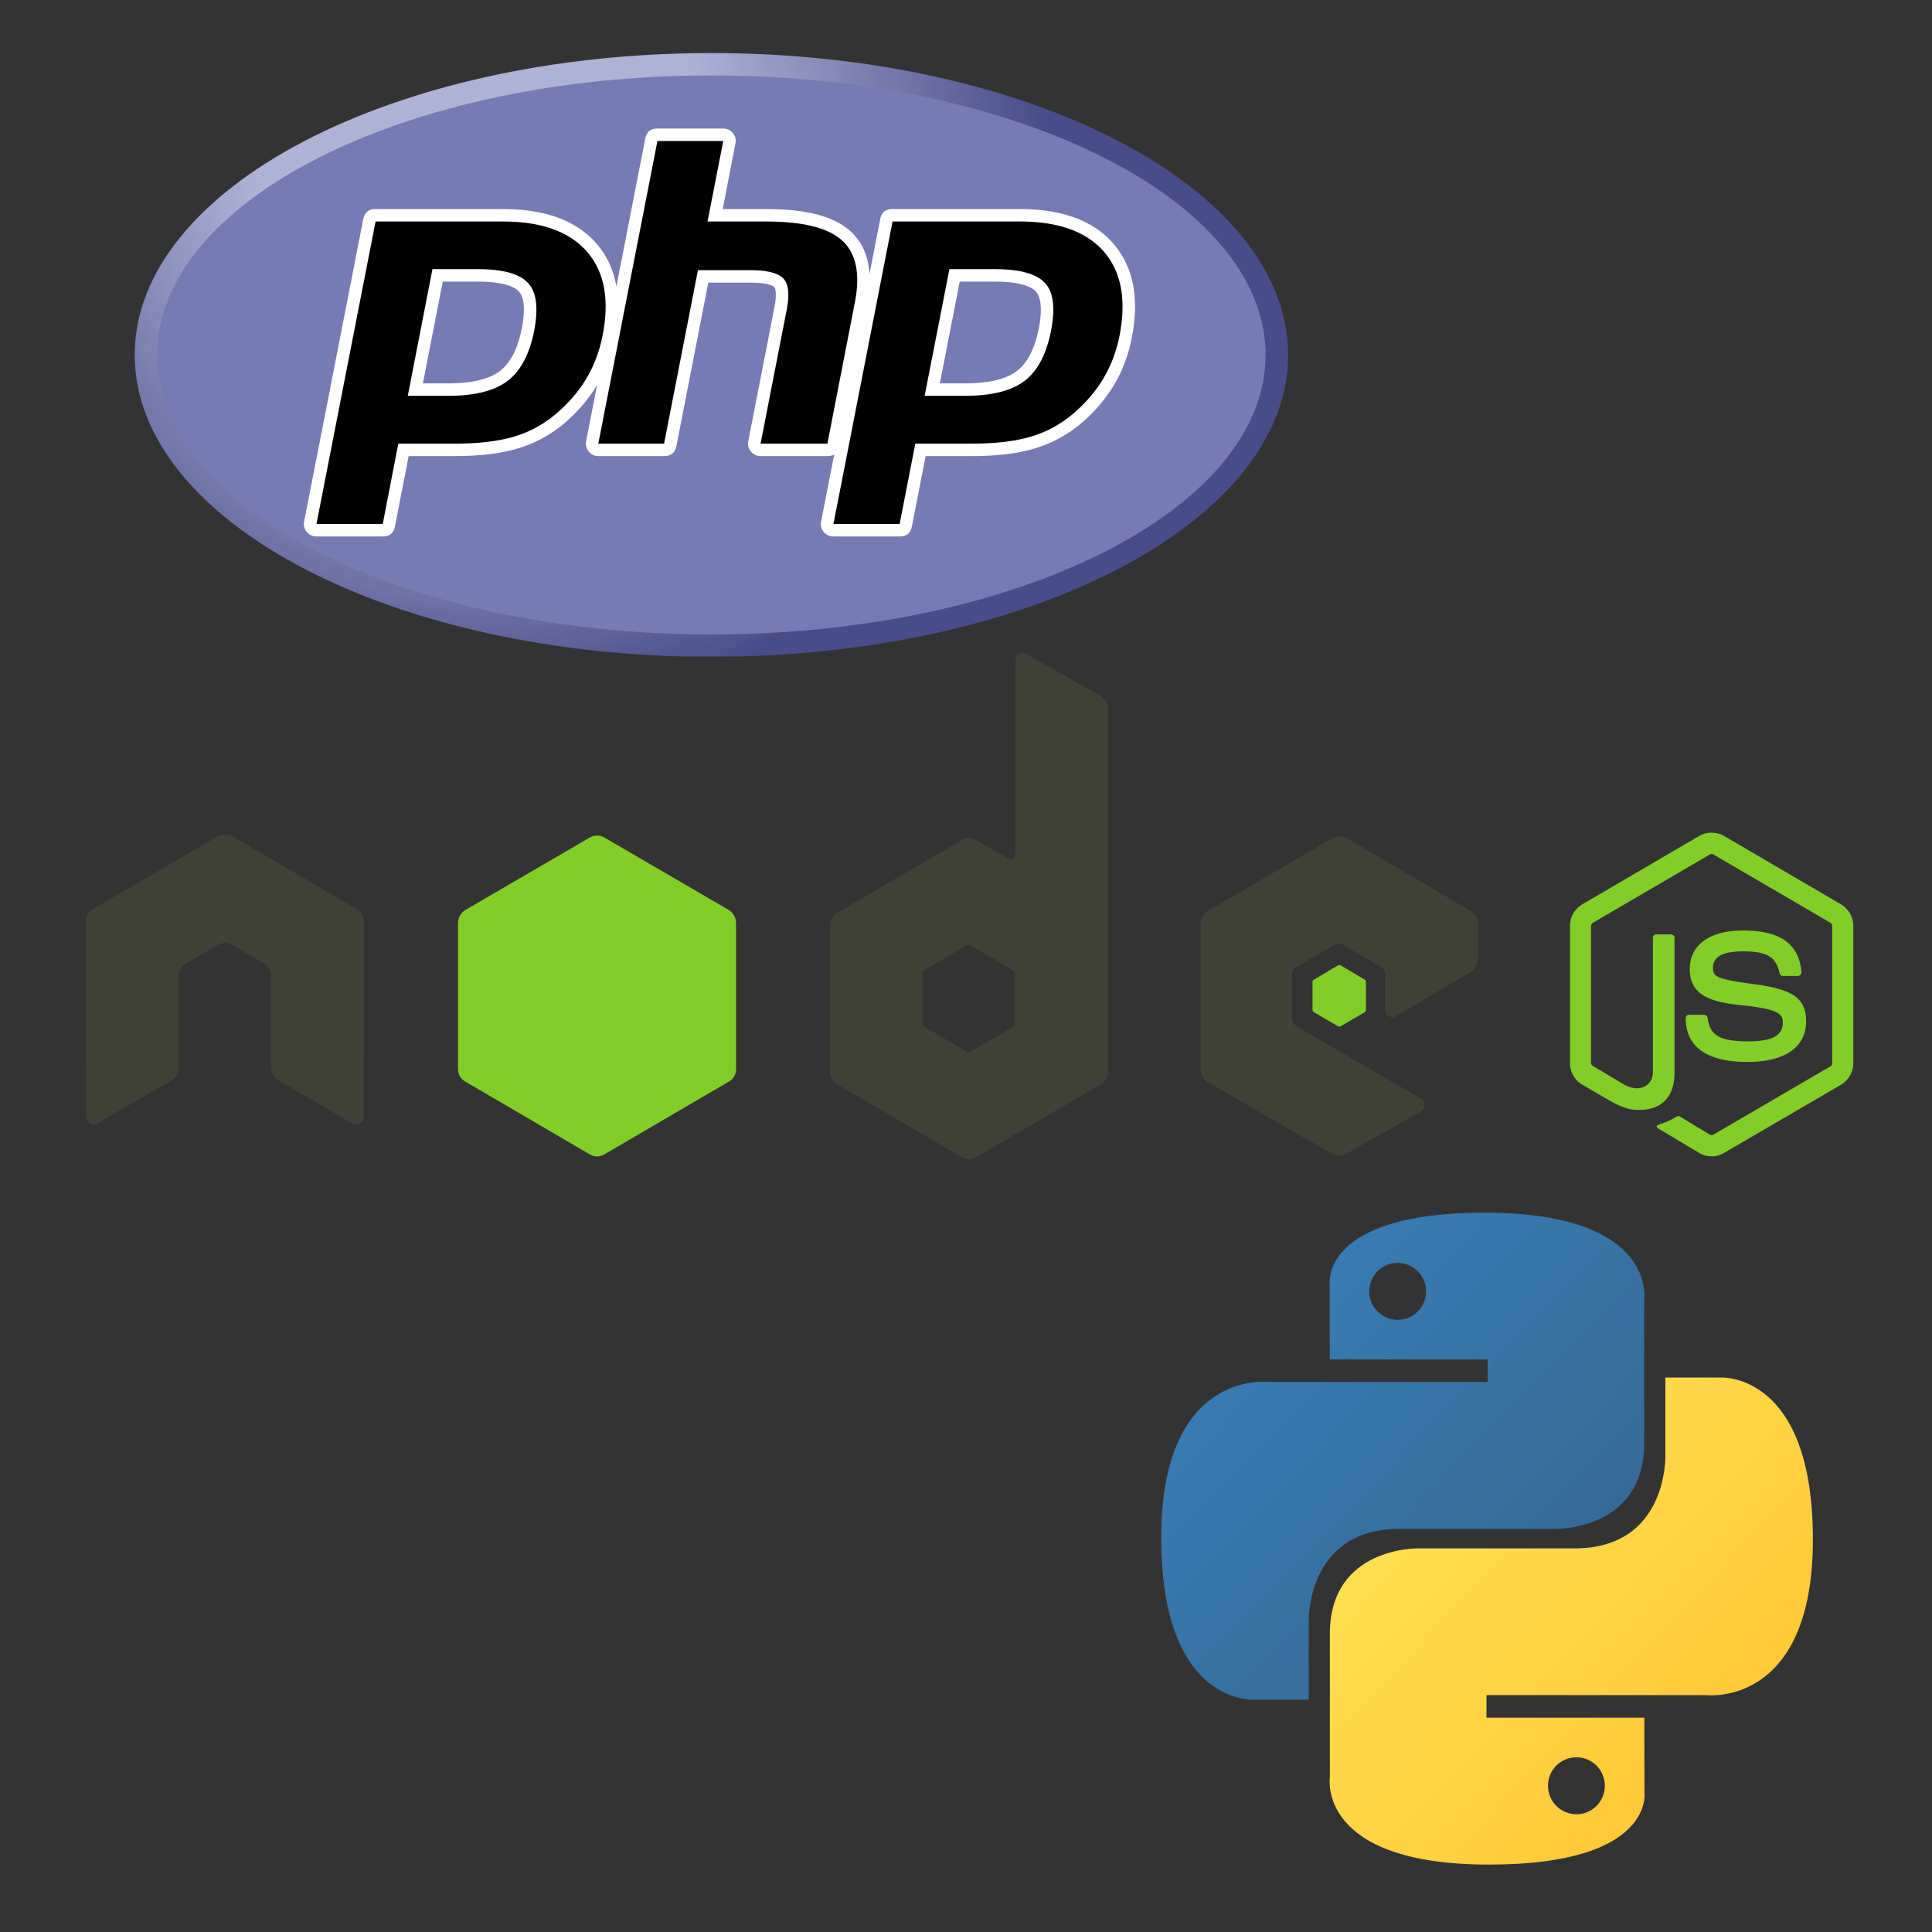
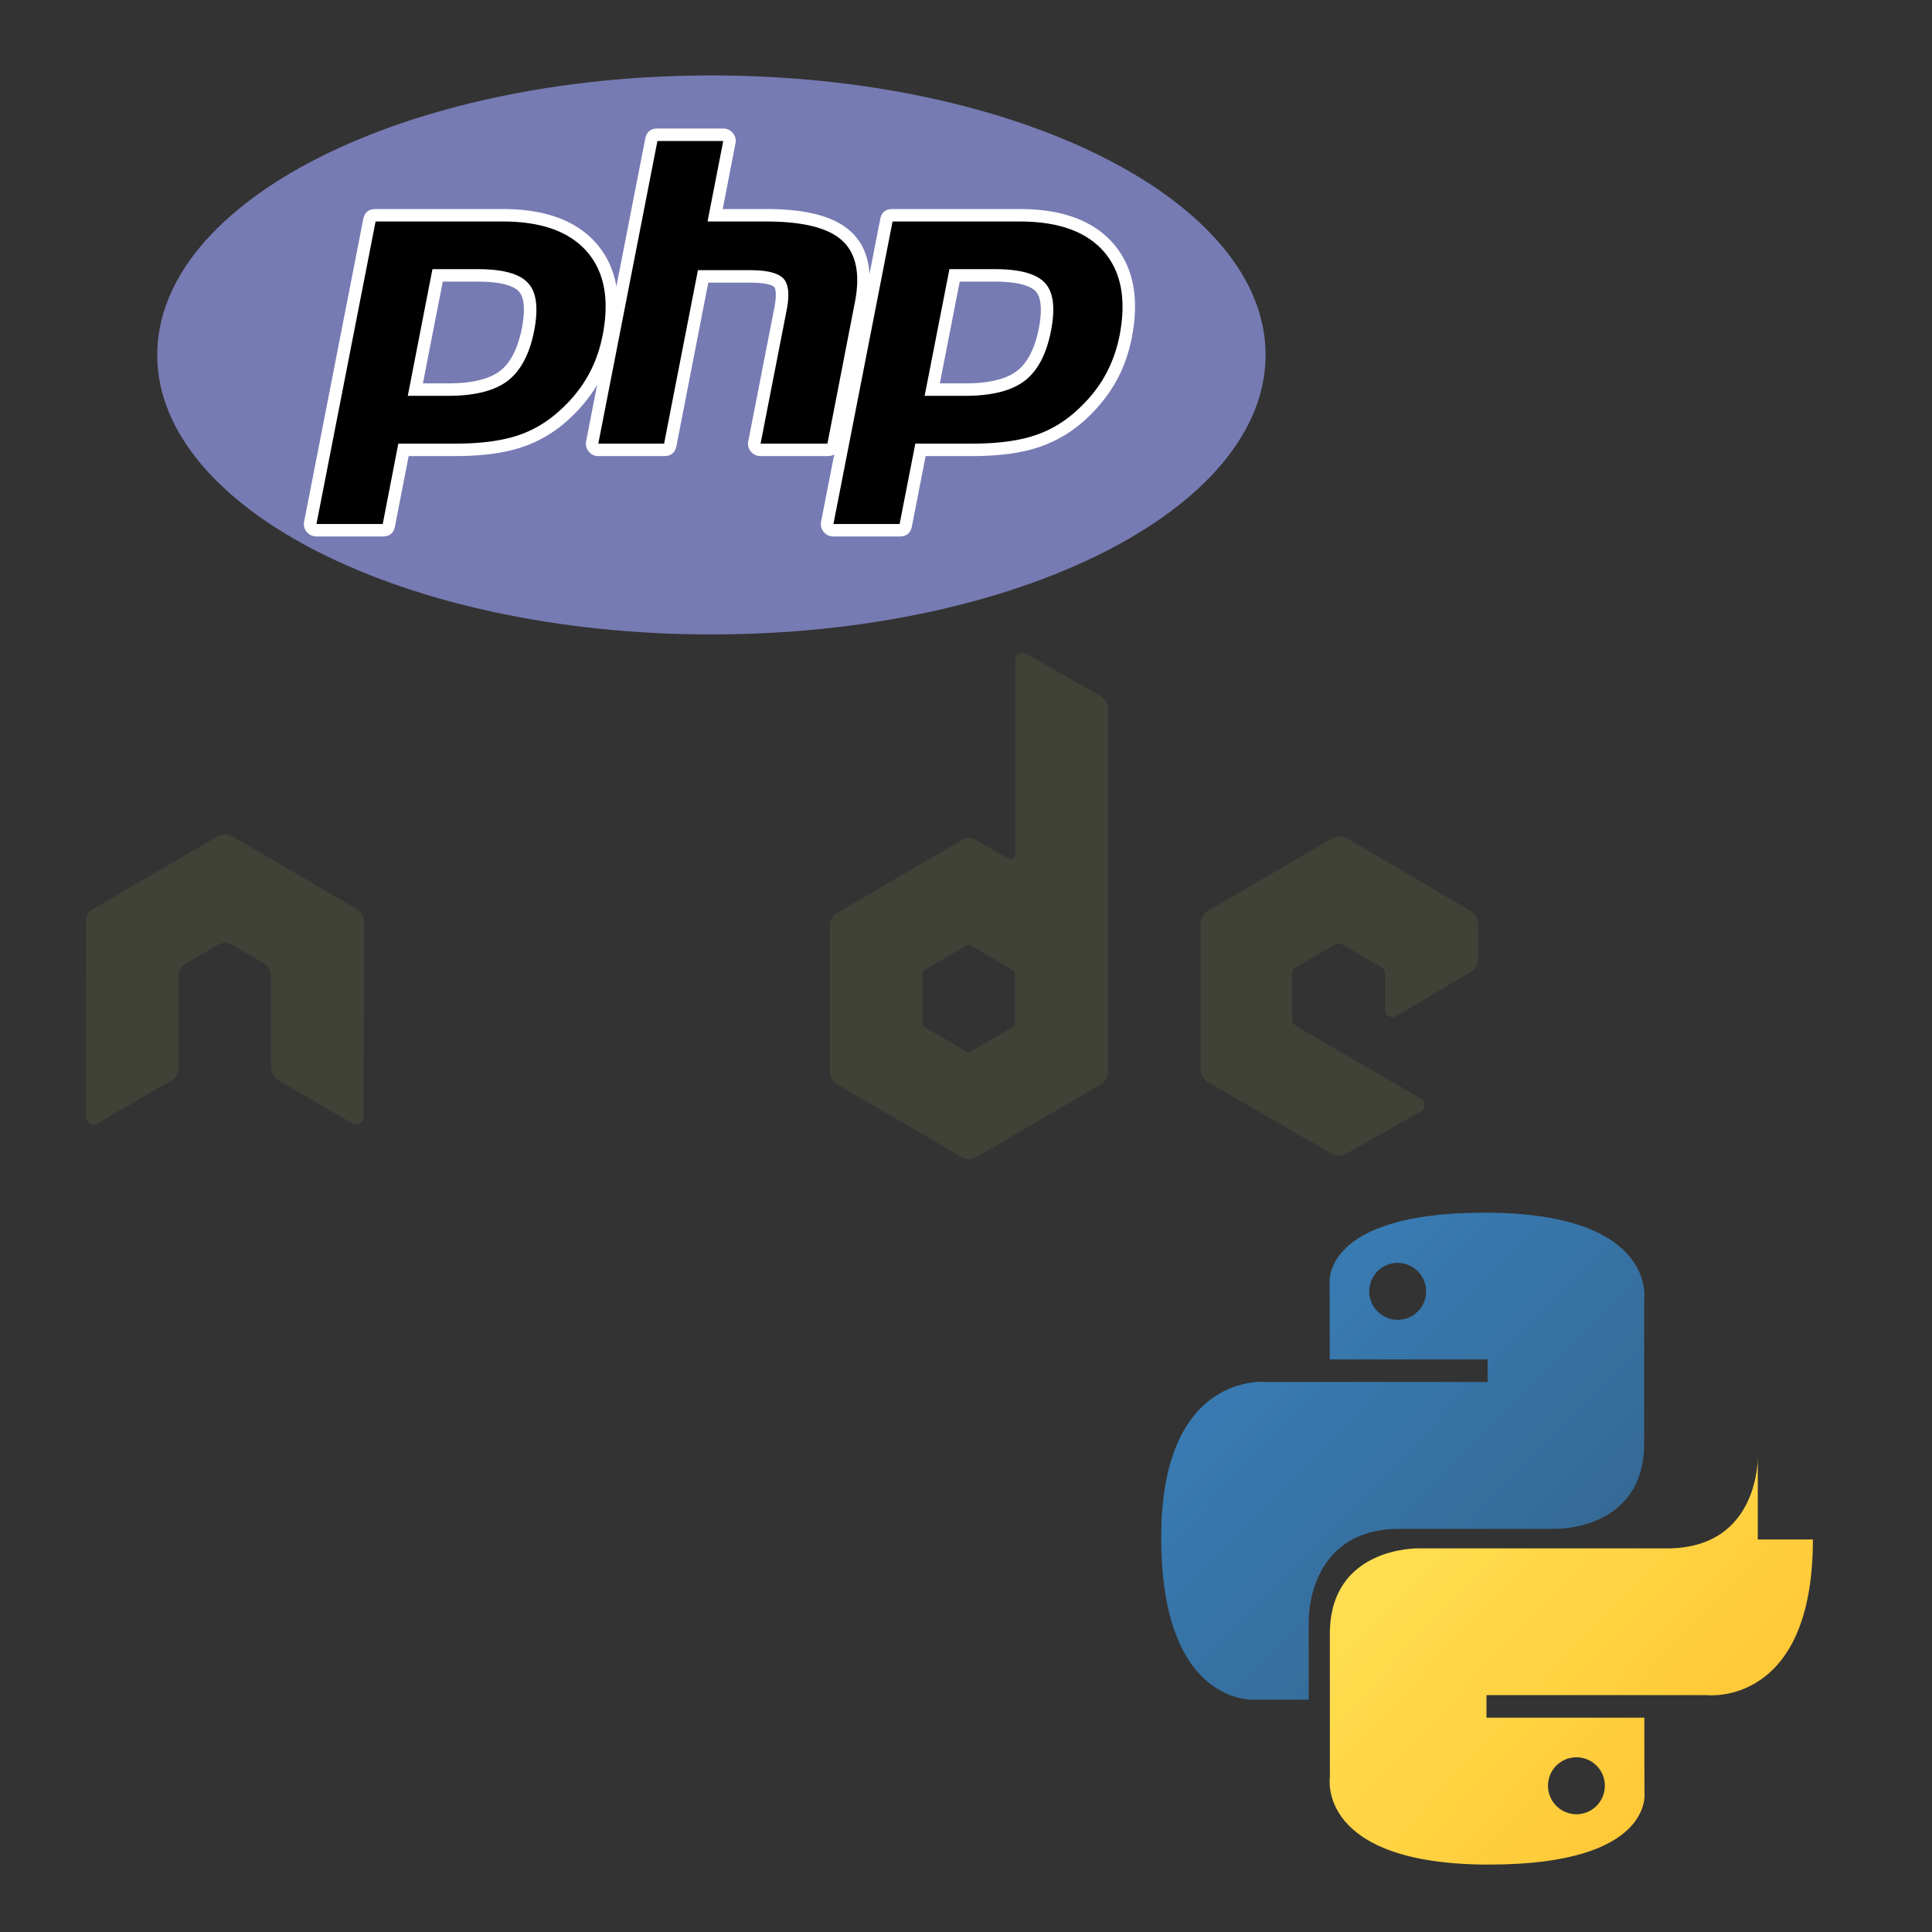
<svg xmlns="http://www.w3.org/2000/svg" width="80" height="80" preserveAspectRatio="xMidYMid meet" version="1.2" viewBox="0 0 60 60" zoomAndPan="magnify">
  <rect x="0" y="0" width="60" height="60" fill="#333333" stroke="none" />
  <defs>
    <clipPath id="d795431d65">
-       <path d="M48 25h9.867v11H48Zm0 0" />
-     </clipPath>
+       </clipPath>
    <clipPath id="97710a9441">
      <path d="M2.367 20.285H46V36H2.367Zm0 0" />
    </clipPath>
    <clipPath id="1d3ba9e811">
      <path d="M4.148 1.637H40.04v18.75H4.15Zm0 0" />
    </clipPath>
    <clipPath id="c9a066af1f">
-       <path d="M4.184 11.023c0 5.18 8.02 9.375 17.91 9.375s17.91-4.195 17.91-9.375-8.02-9.375-17.91-9.375-17.91 4.196-17.91 9.375" />
-     </clipPath>
+       </clipPath>
    <clipPath id="b27dcd8871">
      <path d="M4.184 11.023c0 5.18 8.02 9.375 17.91 9.375s17.91-4.195 17.91-9.375-8.02-9.375-17.91-9.375-17.91 4.196-17.91 9.375" />
    </clipPath>
    <clipPath id="883419621a">
      <path d="M4.086 2H40v18H4.086Zm0 0" />
    </clipPath>
    <clipPath id="a7d075f214">
      <path d="M36.055 37.66H52V53H36.055Zm0 0" />
    </clipPath>
    <clipPath id="f52e21555d">
      <path d="M46.11 37.66c-5.137 0-4.817 2.238-4.817 2.238l.004 2.32h4.902v.7h-6.847s-3.29-.375-3.29 4.836c0 5.215 2.872 5.031 2.872 5.031h1.71v-2.422s-.09-2.883 2.825-2.883h4.863s2.73.043 2.73-2.656V40.36s.415-2.699-4.953-2.699Zm-2.704 1.559c.489 0 .883.398.883.886a.883.883 0 1 1-1.766 0c0-.488.395-.886.883-.886Zm0 0" />
    </clipPath>
    <clipPath id="00dde6c1d4">
      <path d="M41 42h15.305v15.91H41Zm0 0" />
    </clipPath>
    <clipPath id="588e772a9b">
-       <path d="M46.254 57.906c5.137 0 4.816-2.242 4.816-2.242l-.004-2.32h-4.902v-.7h6.848s3.289.376 3.289-4.835c0-5.215-2.871-5.028-2.871-5.028h-1.711V45.2s.09 2.887-2.824 2.887H44.03s-2.73-.047-2.73 2.652v4.465s-.414 2.703 4.953 2.703Zm2.703-1.562a.885.885 0 0 1-.883-.887.883.883 0 1 1 1.766 0 .885.885 0 0 1-.883.887Zm0 0" />
+       <path d="M46.254 57.906c5.137 0 4.816-2.242 4.816-2.242l-.004-2.32h-4.902v-.7h6.848s3.289.376 3.289-4.835h-1.711V45.2s.09 2.887-2.824 2.887H44.03s-2.73-.047-2.73 2.652v4.465s-.414 2.703 4.953 2.703Zm2.703-1.562a.885.885 0 0 1-.883-.887.883.883 0 1 1 1.766 0 .885.885 0 0 1-.883.887Zm0 0" />
    </clipPath>
    <linearGradient id="a65f855a4d" x1=".004" x2="1.028" y1="-.004" y2="1.012" gradientTransform="matrix(15.006 0 0 15.126 36.064 37.658)" gradientUnits="userSpaceOnUse">
      <stop offset="0" style="stop-color:#387eb8;stop-opacity:1" />
      <stop offset=".125" style="stop-color:#387eb8;stop-opacity:1" />
      <stop offset=".141" style="stop-color:#387eb8;stop-opacity:1" />
      <stop offset=".156" style="stop-color:#387db7;stop-opacity:1" />
      <stop offset=".172" style="stop-color:#387db6;stop-opacity:1" />
      <stop offset=".188" style="stop-color:#387cb5;stop-opacity:1" />
      <stop offset=".203" style="stop-color:#387cb4;stop-opacity:1" />
      <stop offset=".219" style="stop-color:#387bb3;stop-opacity:1" />
      <stop offset=".234" style="stop-color:#387bb2;stop-opacity:1" />
      <stop offset=".25" style="stop-color:#387ab1;stop-opacity:1" />
      <stop offset=".266" style="stop-color:#387ab1;stop-opacity:1" />
      <stop offset=".281" style="stop-color:#3879b0;stop-opacity:1" />
      <stop offset=".297" style="stop-color:#3879af;stop-opacity:1" />
      <stop offset=".313" style="stop-color:#3878ae;stop-opacity:1" />
      <stop offset=".328" style="stop-color:#3778ad;stop-opacity:1" />
      <stop offset=".344" style="stop-color:#3777ac;stop-opacity:1" />
      <stop offset=".359" style="stop-color:#3777ab;stop-opacity:1" />
      <stop offset=".375" style="stop-color:#3776ab;stop-opacity:1" />
      <stop offset=".391" style="stop-color:#3776aa;stop-opacity:1" />
      <stop offset=".406" style="stop-color:#3775a9;stop-opacity:1" />
      <stop offset=".422" style="stop-color:#3775a8;stop-opacity:1" />
      <stop offset=".438" style="stop-color:#3774a7;stop-opacity:1" />
      <stop offset=".453" style="stop-color:#3774a6;stop-opacity:1" />
      <stop offset=".469" style="stop-color:#3773a5;stop-opacity:1" />
      <stop offset=".484" style="stop-color:#3773a4;stop-opacity:1" />
      <stop offset=".494" style="stop-color:#3772a4;stop-opacity:1" />
      <stop offset=".5" style="stop-color:#3772a3;stop-opacity:1" />
      <stop offset=".506" style="stop-color:#3772a3;stop-opacity:1" />
      <stop offset=".516" style="stop-color:#3771a2;stop-opacity:1" />
      <stop offset=".531" style="stop-color:#3771a2;stop-opacity:1" />
      <stop offset=".547" style="stop-color:#3771a1;stop-opacity:1" />
      <stop offset=".563" style="stop-color:#3770a0;stop-opacity:1" />
      <stop offset=".578" style="stop-color:#37709f;stop-opacity:1" />
      <stop offset=".594" style="stop-color:#376f9e;stop-opacity:1" />
      <stop offset=".609" style="stop-color:#376f9d;stop-opacity:1" />
      <stop offset=".625" style="stop-color:#376e9d;stop-opacity:1" />
      <stop offset=".641" style="stop-color:#366e9c;stop-opacity:1" />
      <stop offset=".656" style="stop-color:#366d9b;stop-opacity:1" />
      <stop offset=".672" style="stop-color:#366d9a;stop-opacity:1" />
      <stop offset=".688" style="stop-color:#366c99;stop-opacity:1" />
      <stop offset=".703" style="stop-color:#366c98;stop-opacity:1" />
      <stop offset=".719" style="stop-color:#366b97;stop-opacity:1" />
      <stop offset=".734" style="stop-color:#366b97;stop-opacity:1" />
      <stop offset=".75" style="stop-color:#366a96;stop-opacity:1" />
      <stop offset=".766" style="stop-color:#366a95;stop-opacity:1" />
      <stop offset=".781" style="stop-color:#366994;stop-opacity:1" />
      <stop offset=".813" style="stop-color:#366994;stop-opacity:1" />
      <stop offset=".875" style="stop-color:#366994;stop-opacity:1" />
      <stop offset="1" style="stop-color:#366994;stop-opacity:1" />
    </linearGradient>
    <linearGradient id="69f28ed4dd" x1="-.033" x2="1.014" y1="-.006" y2=".985" gradientTransform="matrix(15.006 0 0 15.126 41.293 42.779)" gradientUnits="userSpaceOnUse">
      <stop offset="0" style="stop-color:#ffe052;stop-opacity:1" />
      <stop offset=".125" style="stop-color:#ffe052;stop-opacity:1" />
      <stop offset=".188" style="stop-color:#ffe052;stop-opacity:1" />
      <stop offset=".219" style="stop-color:#ffe052;stop-opacity:1" />
      <stop offset=".234" style="stop-color:#ffdf51;stop-opacity:1" />
      <stop offset=".25" style="stop-color:#ffdf51;stop-opacity:1" />
      <stop offset=".266" style="stop-color:#ffde50;stop-opacity:1" />
      <stop offset=".281" style="stop-color:#ffdd4f;stop-opacity:1" />
      <stop offset=".297" style="stop-color:#ffdd4e;stop-opacity:1" />
      <stop offset=".313" style="stop-color:#ffdc4e;stop-opacity:1" />
      <stop offset=".328" style="stop-color:#ffdb4d;stop-opacity:1" />
      <stop offset=".344" style="stop-color:#ffdb4c;stop-opacity:1" />
      <stop offset=".359" style="stop-color:#ffda4b;stop-opacity:1" />
      <stop offset=".375" style="stop-color:#ffd94b;stop-opacity:1" />
      <stop offset=".391" style="stop-color:#ffd94a;stop-opacity:1" />
      <stop offset=".406" style="stop-color:#ffd849;stop-opacity:1" />
      <stop offset=".422" style="stop-color:#ffd748;stop-opacity:1" />
      <stop offset=".438" style="stop-color:#ffd748;stop-opacity:1" />
      <stop offset=".453" style="stop-color:#ffd647;stop-opacity:1" />
      <stop offset=".469" style="stop-color:#ffd546;stop-opacity:1" />
      <stop offset=".483" style="stop-color:#ffd545;stop-opacity:1" />
      <stop offset=".484" style="stop-color:#ffd445;stop-opacity:1" />
      <stop offset=".5" style="stop-color:#ffd445;stop-opacity:1" />
      <stop offset=".516" style="stop-color:#ffd444;stop-opacity:1" />
      <stop offset=".517" style="stop-color:#ffd343;stop-opacity:1" />
      <stop offset=".531" style="stop-color:#ffd343;stop-opacity:1" />
      <stop offset=".547" style="stop-color:#ffd242;stop-opacity:1" />
      <stop offset=".563" style="stop-color:#ffd242;stop-opacity:1" />
      <stop offset=".578" style="stop-color:#ffd141;stop-opacity:1" />
      <stop offset=".594" style="stop-color:#ffd040;stop-opacity:1" />
      <stop offset=".609" style="stop-color:#ffd03f;stop-opacity:1" />
      <stop offset=".625" style="stop-color:#ffcf3f;stop-opacity:1" />
      <stop offset=".641" style="stop-color:#ffce3e;stop-opacity:1" />
      <stop offset=".656" style="stop-color:#ffce3d;stop-opacity:1" />
      <stop offset=".672" style="stop-color:#ffcd3c;stop-opacity:1" />
      <stop offset=".688" style="stop-color:#ffcc3c;stop-opacity:1" />
      <stop offset=".703" style="stop-color:#ffcc3b;stop-opacity:1" />
      <stop offset=".719" style="stop-color:#ffcb3a;stop-opacity:1" />
      <stop offset=".734" style="stop-color:#ffca39;stop-opacity:1" />
      <stop offset=".75" style="stop-color:#ffca39;stop-opacity:1" />
      <stop offset=".766" style="stop-color:#ffc938;stop-opacity:1" />
      <stop offset=".781" style="stop-color:#ffc837;stop-opacity:1" />
      <stop offset=".797" style="stop-color:#ffc836;stop-opacity:1" />
      <stop offset=".813" style="stop-color:#ffc735;stop-opacity:1" />
      <stop offset=".828" style="stop-color:#ffc635;stop-opacity:1" />
      <stop offset=".844" style="stop-color:#ffc634;stop-opacity:1" />
      <stop offset=".859" style="stop-color:#ffc533;stop-opacity:1" />
      <stop offset=".875" style="stop-color:#ffc432;stop-opacity:1" />
      <stop offset=".891" style="stop-color:#ffc432;stop-opacity:1" />
      <stop offset=".906" style="stop-color:#ffc331;stop-opacity:1" />
      <stop offset=".938" style="stop-color:#ffc331;stop-opacity:1" />
      <stop offset="1" style="stop-color:#ffc331;stop-opacity:1" />
    </linearGradient>
    <radialGradient id="626a0d361c" cx="0" cy="0" r="23.462" fx="0" fy="0" gradientTransform="matrix(1.002 0 0 .998 14.936 4.943)" gradientUnits="userSpaceOnUse">
      <stop offset="0" style="stop-color:#aeb2d5;stop-opacity:1" />
      <stop offset=".25" style="stop-color:#aeb2d5;stop-opacity:1" />
      <stop offset=".297" style="stop-color:#aeb2d5;stop-opacity:1" />
      <stop offset=".301" style="stop-color:#adb1d4;stop-opacity:1" />
      <stop offset=".305" style="stop-color:#acb0d4;stop-opacity:1" />
      <stop offset=".309" style="stop-color:#acb0d3;stop-opacity:1" />
      <stop offset=".313" style="stop-color:#abafd2;stop-opacity:1" />
      <stop offset=".316" style="stop-color:#aaaed2;stop-opacity:1" />
      <stop offset=".32" style="stop-color:#a9add1;stop-opacity:1" />
      <stop offset=".324" style="stop-color:#a8acd1;stop-opacity:1" />
      <stop offset=".328" style="stop-color:#a7abd0;stop-opacity:1" />
      <stop offset=".332" style="stop-color:#a6aacf;stop-opacity:1" />
      <stop offset=".336" style="stop-color:#a5a9cf;stop-opacity:1" />
      <stop offset=".34" style="stop-color:#a4a9ce;stop-opacity:1" />
      <stop offset=".344" style="stop-color:#a4a8cd;stop-opacity:1" />
      <stop offset=".348" style="stop-color:#a3a7cd;stop-opacity:1" />
      <stop offset=".352" style="stop-color:#a2a6cc;stop-opacity:1" />
      <stop offset=".355" style="stop-color:#a1a5cb;stop-opacity:1" />
      <stop offset=".359" style="stop-color:#a0a4cb;stop-opacity:1" />
      <stop offset=".363" style="stop-color:#9fa3ca;stop-opacity:1" />
      <stop offset=".367" style="stop-color:#9ea2c9;stop-opacity:1" />
      <stop offset=".371" style="stop-color:#9da1c9;stop-opacity:1" />
      <stop offset=".375" style="stop-color:#9ca1c8;stop-opacity:1" />
      <stop offset=".379" style="stop-color:#9ca0c7;stop-opacity:1" />
      <stop offset=".383" style="stop-color:#9b9fc7;stop-opacity:1" />
      <stop offset=".387" style="stop-color:#9a9ec6;stop-opacity:1" />
      <stop offset=".391" style="stop-color:#999dc5;stop-opacity:1" />
      <stop offset=".395" style="stop-color:#989cc5;stop-opacity:1" />
      <stop offset=".398" style="stop-color:#979bc4;stop-opacity:1" />
      <stop offset=".402" style="stop-color:#969ac3;stop-opacity:1" />
      <stop offset=".406" style="stop-color:#9599c3;stop-opacity:1" />
      <stop offset=".41" style="stop-color:#9499c2;stop-opacity:1" />
      <stop offset=".414" style="stop-color:#9498c1;stop-opacity:1" />
      <stop offset=".418" style="stop-color:#9397c1;stop-opacity:1" />
      <stop offset=".422" style="stop-color:#9296c0;stop-opacity:1" />
      <stop offset=".426" style="stop-color:#9195bf;stop-opacity:1" />
      <stop offset=".43" style="stop-color:#9094bf;stop-opacity:1" />
      <stop offset=".434" style="stop-color:#8f93be;stop-opacity:1" />
      <stop offset=".438" style="stop-color:#8e92bd;stop-opacity:1" />
      <stop offset=".441" style="stop-color:#8d91bd;stop-opacity:1" />
      <stop offset=".445" style="stop-color:#8d91bc;stop-opacity:1" />
      <stop offset=".449" style="stop-color:#8c90bb;stop-opacity:1" />
      <stop offset=".453" style="stop-color:#8b8fbb;stop-opacity:1" />
      <stop offset=".457" style="stop-color:#8a8eba;stop-opacity:1" />
      <stop offset=".461" style="stop-color:#898db9;stop-opacity:1" />
      <stop offset=".465" style="stop-color:#888cb9;stop-opacity:1" />
      <stop offset=".469" style="stop-color:#878bb8;stop-opacity:1" />
      <stop offset=".473" style="stop-color:#868ab7;stop-opacity:1" />
      <stop offset=".477" style="stop-color:#858ab7;stop-opacity:1" />
      <stop offset=".48" style="stop-color:#8589b6;stop-opacity:1" />
      <stop offset=".484" style="stop-color:#8488b5;stop-opacity:1" />
      <stop offset=".488" style="stop-color:#8387b5;stop-opacity:1" />
      <stop offset=".492" style="stop-color:#8286b4;stop-opacity:1" />
      <stop offset=".496" style="stop-color:#8185b3;stop-opacity:1" />
      <stop offset=".5" style="stop-color:#8084b3;stop-opacity:1" />
      <stop offset=".504" style="stop-color:#7f83b2;stop-opacity:1" />
      <stop offset=".508" style="stop-color:#7e82b1;stop-opacity:1" />
      <stop offset=".512" style="stop-color:#7d82b1;stop-opacity:1" />
      <stop offset=".516" style="stop-color:#7d81b0;stop-opacity:1" />
      <stop offset=".52" style="stop-color:#7c80b0;stop-opacity:1" />
      <stop offset=".523" style="stop-color:#7b7faf;stop-opacity:1" />
      <stop offset=".527" style="stop-color:#7a7eae;stop-opacity:1" />
      <stop offset=".531" style="stop-color:#797dae;stop-opacity:1" />
      <stop offset=".535" style="stop-color:#787cad;stop-opacity:1" />
      <stop offset=".539" style="stop-color:#777bac;stop-opacity:1" />
      <stop offset=".543" style="stop-color:#767aac;stop-opacity:1" />
      <stop offset=".547" style="stop-color:#767aab;stop-opacity:1" />
      <stop offset=".551" style="stop-color:#7579aa;stop-opacity:1" />
      <stop offset=".555" style="stop-color:#7478aa;stop-opacity:1" />
      <stop offset=".559" style="stop-color:#7377a9;stop-opacity:1" />
      <stop offset=".563" style="stop-color:#7276a8;stop-opacity:1" />
      <stop offset=".566" style="stop-color:#7175a8;stop-opacity:1" />
      <stop offset=".57" style="stop-color:#7074a7;stop-opacity:1" />
      <stop offset=".574" style="stop-color:#6f73a6;stop-opacity:1" />
      <stop offset=".578" style="stop-color:#6e73a6;stop-opacity:1" />
      <stop offset=".582" style="stop-color:#6e72a5;stop-opacity:1" />
      <stop offset=".586" style="stop-color:#6d71a4;stop-opacity:1" />
      <stop offset=".59" style="stop-color:#6c70a4;stop-opacity:1" />
      <stop offset=".594" style="stop-color:#6b6fa3;stop-opacity:1" />
      <stop offset=".598" style="stop-color:#6a6ea2;stop-opacity:1" />
      <stop offset=".602" style="stop-color:#696da2;stop-opacity:1" />
      <stop offset=".605" style="stop-color:#686ca1;stop-opacity:1" />
      <stop offset=".609" style="stop-color:#676ba0;stop-opacity:1" />
      <stop offset=".613" style="stop-color:#666ba0;stop-opacity:1" />
      <stop offset=".617" style="stop-color:#666a9f;stop-opacity:1" />
      <stop offset=".621" style="stop-color:#65699e;stop-opacity:1" />
      <stop offset=".625" style="stop-color:#64689e;stop-opacity:1" />
      <stop offset=".629" style="stop-color:#63679d;stop-opacity:1" />
      <stop offset=".633" style="stop-color:#62669c;stop-opacity:1" />
      <stop offset=".637" style="stop-color:#61659c;stop-opacity:1" />
      <stop offset=".641" style="stop-color:#60649b;stop-opacity:1" />
      <stop offset=".645" style="stop-color:#5f639a;stop-opacity:1" />
      <stop offset=".648" style="stop-color:#5e639a;stop-opacity:1" />
      <stop offset=".652" style="stop-color:#5e6299;stop-opacity:1" />
      <stop offset=".656" style="stop-color:#5d6198;stop-opacity:1" />
      <stop offset=".66" style="stop-color:#5c6098;stop-opacity:1" />
      <stop offset=".664" style="stop-color:#5b5f97;stop-opacity:1" />
      <stop offset=".668" style="stop-color:#5a5e96;stop-opacity:1" />
      <stop offset=".672" style="stop-color:#595d96;stop-opacity:1" />
      <stop offset=".676" style="stop-color:#585c95;stop-opacity:1" />
      <stop offset=".68" style="stop-color:#575b94;stop-opacity:1" />
      <stop offset=".684" style="stop-color:#575b94;stop-opacity:1" />
      <stop offset=".688" style="stop-color:#565a93;stop-opacity:1" />
      <stop offset=".691" style="stop-color:#555992;stop-opacity:1" />
      <stop offset=".695" style="stop-color:#545892;stop-opacity:1" />
      <stop offset=".699" style="stop-color:#535791;stop-opacity:1" />
      <stop offset=".703" style="stop-color:#525691;stop-opacity:1" />
      <stop offset=".707" style="stop-color:#515590;stop-opacity:1" />
      <stop offset=".711" style="stop-color:#50548f;stop-opacity:1" />
      <stop offset=".715" style="stop-color:#4f548f;stop-opacity:1" />
      <stop offset=".719" style="stop-color:#4f538e;stop-opacity:1" />
      <stop offset=".723" style="stop-color:#4e528d;stop-opacity:1" />
      <stop offset=".727" style="stop-color:#4d518d;stop-opacity:1" />
      <stop offset=".73" style="stop-color:#4c508c;stop-opacity:1" />
      <stop offset=".734" style="stop-color:#4b4f8b;stop-opacity:1" />
      <stop offset=".738" style="stop-color:#4a4e8b;stop-opacity:1" />
      <stop offset=".742" style="stop-color:#494d8a;stop-opacity:1" />
      <stop offset=".746" style="stop-color:#484c89;stop-opacity:1" />
      <stop offset="1" style="stop-color:#484c89;stop-opacity:1" />
    </radialGradient>
  </defs>
  <g id="72922e21f1">
    <g clip-path="url(#d795431d65)" clip-rule="nonzero">
      <path d="M53.156 25.86a.75.75 0 0 0-.379.097l-3.64 2.129a.782.782 0 0 0-.38.672v4.254c0 .277.145.535.38.672l.953.554c.46.235.629.23.84.23.683 0 1.074-.421 1.074-1.152v-4.195c0-.058-.05-.101-.11-.101h-.453c-.058 0-.109.043-.109.101v4.195c0 .325-.332.653-.871.38l-.988-.59c-.035-.02-.063-.055-.063-.094v-4.25c0-.043.028-.082.063-.106l3.629-2.12a.11.11 0 0 1 .109 0l3.633 2.12a.139.139 0 0 1 .058.106v4.25c0 .043-.02.082-.05.101l-3.641 2.125a.133.133 0 0 1-.11 0l-.933-.566a.1.1 0 0 0-.094 0 2.24 2.24 0 0 1-.547.25c-.058.023-.152.055.032.16l1.218.727c.118.07.246.101.38.101a.717.717 0 0 0 .378-.101l3.64-2.121a.788.788 0 0 0 .38-.676v-4.25a.788.788 0 0 0-.38-.676l-3.64-2.129a.747.747 0 0 0-.379-.094Zm.973 3.038c-1.035 0-1.652.45-1.652 1.192 0 .805.613 1.027 1.605 1.129 1.191.117 1.285.293 1.285.531 0 .414-.324.59-1.09.59-.965 0-1.175-.246-1.246-.73-.008-.051-.047-.094-.101-.094h-.47c-.073 0-.108.039-.108.109 0 .621.332 1.355 1.921 1.355 1.153 0 1.817-.457 1.817-1.261 0-.797-.535-1.008-1.653-1.16-1.128-.153-1.238-.227-1.238-.493 0-.222.094-.52.93-.52.746 0 1.023.165 1.137.677.007.047.05.086.097.086h.473a.102.102 0 0 0 .078-.04c.02-.023.035-.046.031-.078-.074-.878-.652-1.293-1.816-1.293Zm0 0" style="stroke:none;fill-rule:nonzero;fill:#83cd29;fill-opacity:1" />
    </g>
    <g clip-path="url(#97710a9441)" clip-rule="nonzero">
      <path d="M31.762 20.285a.226.226 0 0 0-.23.234v5.993a.156.156 0 0 1-.079.14.155.155 0 0 1-.164 0l-.965-.562a.428.428 0 0 0-.46 0l-3.856 2.254a.487.487 0 0 0-.235.418v4.508c0 .183.079.32.235.41l3.855 2.254c.153.09.309.09.461 0l3.856-2.254a.442.442 0 0 0 .234-.41V22.023a.484.484 0 0 0-.242-.414l-2.293-1.3a.243.243 0 0 0-.117-.024ZM6.96 25.918a.431.431 0 0 0-.207.055l-3.856 2.254a.432.432 0 0 0-.23.41l.008 6.05a.23.23 0 0 0 .113.204c.074.047.16.047.234 0l2.286-1.328a.487.487 0 0 0 .238-.41v-2.825c0-.172.09-.324.234-.41l.973-.57a.459.459 0 0 1 .465 0l.972.57c.145.086.23.238.23.406v2.828c0 .168.099.32.24.407l2.288 1.332c.07.043.16.043.23 0a.233.233 0 0 0 .118-.203l.008-6.055a.44.44 0 0 0-.235-.406l-3.855-2.254a.42.42 0 0 0-.207-.055Zm34.644.055c-.082 0-.16.02-.234.062l-3.855 2.254a.479.479 0 0 0-.23.41v4.508c0 .172.093.324.237.41l3.825 2.207c.144.082.316.09.457.008l2.316-1.309a.232.232 0 0 0 .125-.203.234.234 0 0 0-.117-.203l-3.875-2.254a.255.255 0 0 1-.125-.21v-1.415c0-.082.05-.16.125-.203l1.203-.703a.222.222 0 0 1 .23 0l1.211.703a.219.219 0 0 1 .114.203v1.114c0 .09.039.16.117.203.07.043.16.043.23 0l2.313-1.364a.472.472 0 0 0 .23-.406V28.7a.446.446 0 0 0-.23-.41l-3.832-2.254a.449.449 0 0 0-.235-.062ZM30.078 29.34c.02 0 .043.004.063.015l1.32.774a.132.132 0 0 1 .062.105v1.551c0 .04-.027.078-.062.102l-1.32.773a.124.124 0 0 1-.118 0l-1.32-.773c-.035-.024-.062-.063-.062-.102v-1.55a.12.12 0 0 1 .062-.102l1.32-.778a.098.098 0 0 1 .055-.015Zm0 0" style="stroke:none;fill-rule:nonzero;fill:#404137;fill-opacity:1" />
    </g>
-     <path d="M18.543 25.95c-.082 0-.16.019-.23.062l-3.856 2.246a.487.487 0 0 0-.234.418v4.508c0 .183.078.316.234.41l3.855 2.254c.153.09.31.09.461 0l3.856-2.254a.436.436 0 0 0 .23-.41v-4.508a.483.483 0 0 0-.23-.418l-3.856-2.246a.435.435 0 0 0-.23-.063Zm23.055 4.023c-.016 0-.032 0-.047.007l-.742.442a.082.082 0 0 0-.047.078v.86c0 .035.02.062.047.078l.742.433c.027.016.054.016.086 0l.742-.433a.086.086 0 0 0 .043-.079V30.5a.086.086 0 0 0-.043-.078l-.742-.442c-.016-.007-.024-.007-.04-.007Zm0 0" style="stroke:none;fill-rule:nonzero;fill:#83cd29;fill-opacity:1" />
    <g clip-path="url(#1d3ba9e811)" clip-rule="nonzero">
      <g clip-path="url(#c9a066af1f)" clip-rule="nonzero">
        <g clip-path="url(#b27dcd8871)" clip-rule="nonzero">
-           <path d="M4.184 1.648v18.739h35.82V1.648Zm0 0" style="stroke:none;fill-rule:nonzero;fill:url(#626a0d361c)" />
-         </g>
+           </g>
      </g>
    </g>
    <g clip-path="url(#883419621a)" clip-rule="nonzero">
      <path d="M22.094 19.703c9.504 0 17.21-3.887 17.21-8.68 0-4.793-7.706-8.68-17.21-8.68-9.508 0-17.211 3.887-17.211 8.68 0 4.793 7.703 8.68 17.21 8.68" style="stroke:none;fill-rule:nonzero;fill:#777bb3;fill-opacity:1" />
    </g>
    <path d="M13.914 12.098c.781 0 1.363-.141 1.734-.426.364-.277.618-.762.75-1.442.122-.628.075-1.07-.14-1.308-.223-.246-.7-.367-1.418-.367h-1.25l-.692 3.543Zm-4.086 4.37a.193.193 0 0 1-.148-.07.186.186 0 0 1-.043-.16l1.836-9.398c.02-.102.082-.156.191-.156h3.953c1.242 0 2.168.336 2.75 1 .586.664.766 1.597.54 2.765a4.447 4.447 0 0 1-.477 1.317c-.223.398-.52.765-.875 1.09-.43.402-.914.69-1.442.859-.52.168-1.183.254-1.98.254H12.53l-.457 2.344c-.02.101-.082.156-.187.156Zm0 0" style="stroke:none;fill-rule:nonzero;fill:#000;fill-opacity:1" />
    <path d="M13.75 8.746h1.09c.867 0 1.172.191 1.273.305.172.187.203.582.094 1.144-.125.63-.352 1.075-.68 1.325-.332.257-.875.386-1.613.386h-.781Zm1.867-2.254h-3.953c-.215 0-.34.102-.383.313l-1.836 9.394a.366.366 0 0 0 .082.32c.078.094.18.141.301.141h2.059c.21 0 .34-.101.379-.312l.425-2.184h1.442c.816 0 1.504-.09 2.043-.266A4.011 4.011 0 0 0 17.688 13c.37-.344.68-.727.91-1.14.234-.415.402-.876.496-1.372.242-1.234.047-2.218-.578-2.933-.621-.707-1.594-1.063-2.899-1.063m-2.953 5.801h1.25c.828 0 1.445-.156 1.852-.465.406-.312.68-.832.824-1.558.133-.7.074-1.192-.188-1.477-.261-.29-.78-.434-1.562-.434h-1.41l-.766 3.934m2.953-5.414c1.192 0 2.059.309 2.606.93.547.625.71 1.492.492 2.605-.09.457-.242.879-.457 1.258-.211.379-.492.726-.836 1.043-.41.383-.867.656-1.367.816-.504.164-1.14.246-1.918.246H12.37l-.484 2.496H9.828l1.836-9.394h3.953" style="stroke:none;fill-rule:nonzero;fill:#fff;fill-opacity:1" />
    <path d="M23.621 13.969a.208.208 0 0 1-.152-.07.193.193 0 0 1-.04-.16l.813-4.157c.078-.395.059-.68-.055-.8-.066-.075-.273-.196-.882-.196h-1.47l-1.019 5.226c-.023.106-.086.157-.191.157h-2.043a.187.187 0 0 1-.148-.07.184.184 0 0 1-.04-.16l1.833-9.395c.023-.106.085-.157.191-.157h2.043c.059 0 .11.024.148.07a.18.18 0 0 1 .04.161l-.442 2.266h1.582c1.207 0 2.023.21 2.5.648.484.441.637 1.152.45 2.11l-.856 4.37c-.02.106-.082.157-.188.157Zm0 0" style="stroke:none;fill-rule:nonzero;fill:#000;fill-opacity:1" />
    <path d="M22.46 3.992h-2.042c-.211 0-.34.106-.379.313l-1.836 9.398a.372.372 0 0 0 .082.32c.078.094.176.141.297.141h2.043c.215 0 .34-.105.383-.316l.988-5.07h1.309c.61 0 .734.128.742.136.035.04.082.223.004.629l-.813 4.16a.372.372 0 0 0 .082.32c.078.094.18.141.301.141h2.074c.211 0 .34-.105.38-.316l.855-4.371c.199-1.028.027-1.797-.512-2.29-.512-.468-1.371-.695-2.629-.695h-1.344l.395-2.039a.366.366 0 0 0-.082-.32.363.363 0 0 0-.297-.14m0 .386-.488 2.5h1.816c1.145 0 1.934.195 2.367.594.434.398.567 1.039.39 1.93l-.85 4.374H23.62l.813-4.16c.09-.472.058-.793-.102-.965-.16-.172-.504-.261-1.023-.261h-1.633l-1.051 5.386h-2.043l1.836-9.398h2.043" style="stroke:none;fill-rule:nonzero;fill:#fff;fill-opacity:1" />
    <path d="M29.969 12.098c.781 0 1.363-.141 1.734-.426.363-.277.617-.762.746-1.442.125-.628.078-1.07-.136-1.308-.223-.246-.7-.367-1.418-.367h-1.25l-.692 3.543Zm-4.086 4.37a.208.208 0 0 1-.153-.07.184.184 0 0 1-.039-.16l1.836-9.398c.02-.106.082-.156.192-.156h3.953c1.242 0 2.168.336 2.75 1 .586.664.766 1.597.535 2.765-.09.477-.25.918-.473 1.317-.222.398-.52.761-.875 1.09-.43.402-.914.69-1.441.859-.52.168-1.184.254-1.98.254h-1.602l-.457 2.344c-.02.101-.086.156-.192.156H25.88Zm0 0" style="stroke:none;fill-rule:nonzero;fill:#000;fill-opacity:1" />
    <path d="M29.805 8.746h1.09c.867 0 1.171.191 1.273.305.168.187.203.582.094 1.144-.125.63-.352 1.075-.68 1.325-.332.257-.879.386-1.613.386h-.782Zm1.867-2.254h-3.953c-.215 0-.344.102-.383.313L25.5 16.199a.366.366 0 0 0 .082.32.37.37 0 0 0 .3.141h2.055c.215 0 .34-.101.383-.312l.426-2.184h1.442c.816 0 1.5-.09 2.039-.266A4.026 4.026 0 0 0 33.742 13c.371-.344.676-.727.91-1.14.235-.415.399-.876.496-1.372.243-1.234.047-2.218-.582-2.933-.617-.707-1.593-1.063-2.894-1.063m-2.957 5.801h1.254c.828 0 1.445-.156 1.851-.465.407-.312.68-.832.82-1.558.137-.7.075-1.192-.183-1.477-.262-.29-.781-.434-1.562-.434h-1.41l-.77 3.934m2.957-5.414c1.191 0 2.058.309 2.605.93.543.625.707 1.492.493 2.605-.09.457-.243.879-.458 1.258-.21.379-.492.726-.835 1.043-.41.383-.868.656-1.372.816-.5.164-1.14.246-1.917.246h-1.762l-.488 2.496h-2.055l1.836-9.394h3.953" style="stroke:none;fill-rule:nonzero;fill:#fff;fill-opacity:1" />
    <g clip-path="url(#a7d075f214)" clip-rule="nonzero">
      <g clip-path="url(#f52e21555d)" clip-rule="nonzero">
        <path d="M36.063 37.66V52.97h15.414V37.66Zm0 0" style="stroke:none;fill-rule:nonzero;fill:url(#a65f855a4d)" />
      </g>
    </g>
    <g clip-path="url(#00dde6c1d4)" clip-rule="nonzero">
      <g clip-path="url(#588e772a9b)" clip-rule="nonzero">
        <path d="M40.887 42.594v15.312H56.3V42.594Zm0 0" style="stroke:none;fill-rule:nonzero;fill:url(#69f28ed4dd)" />
      </g>
    </g>
  </g>
</svg>